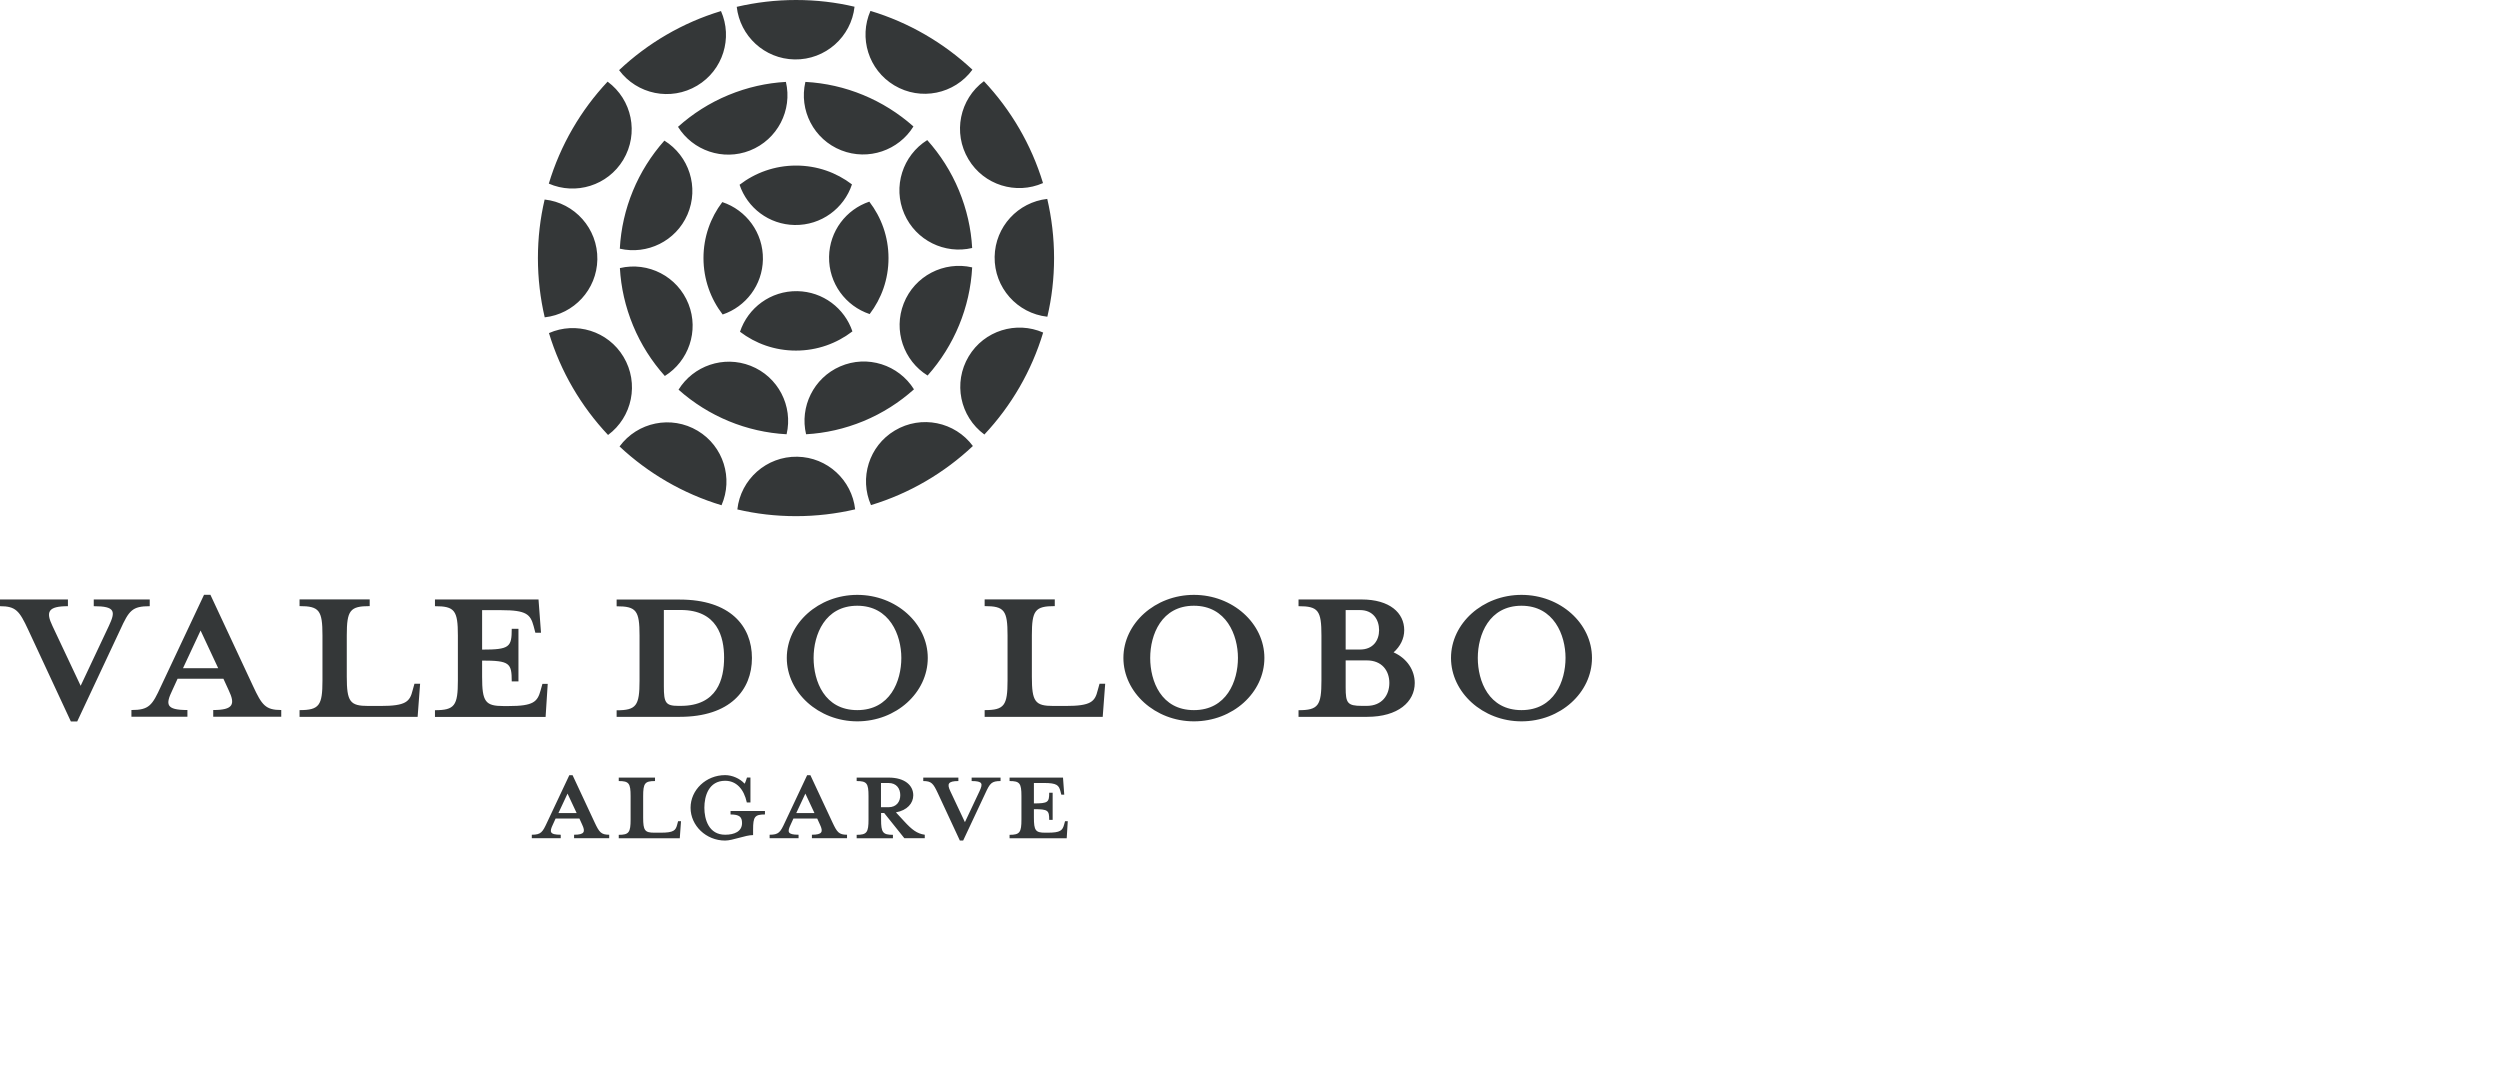
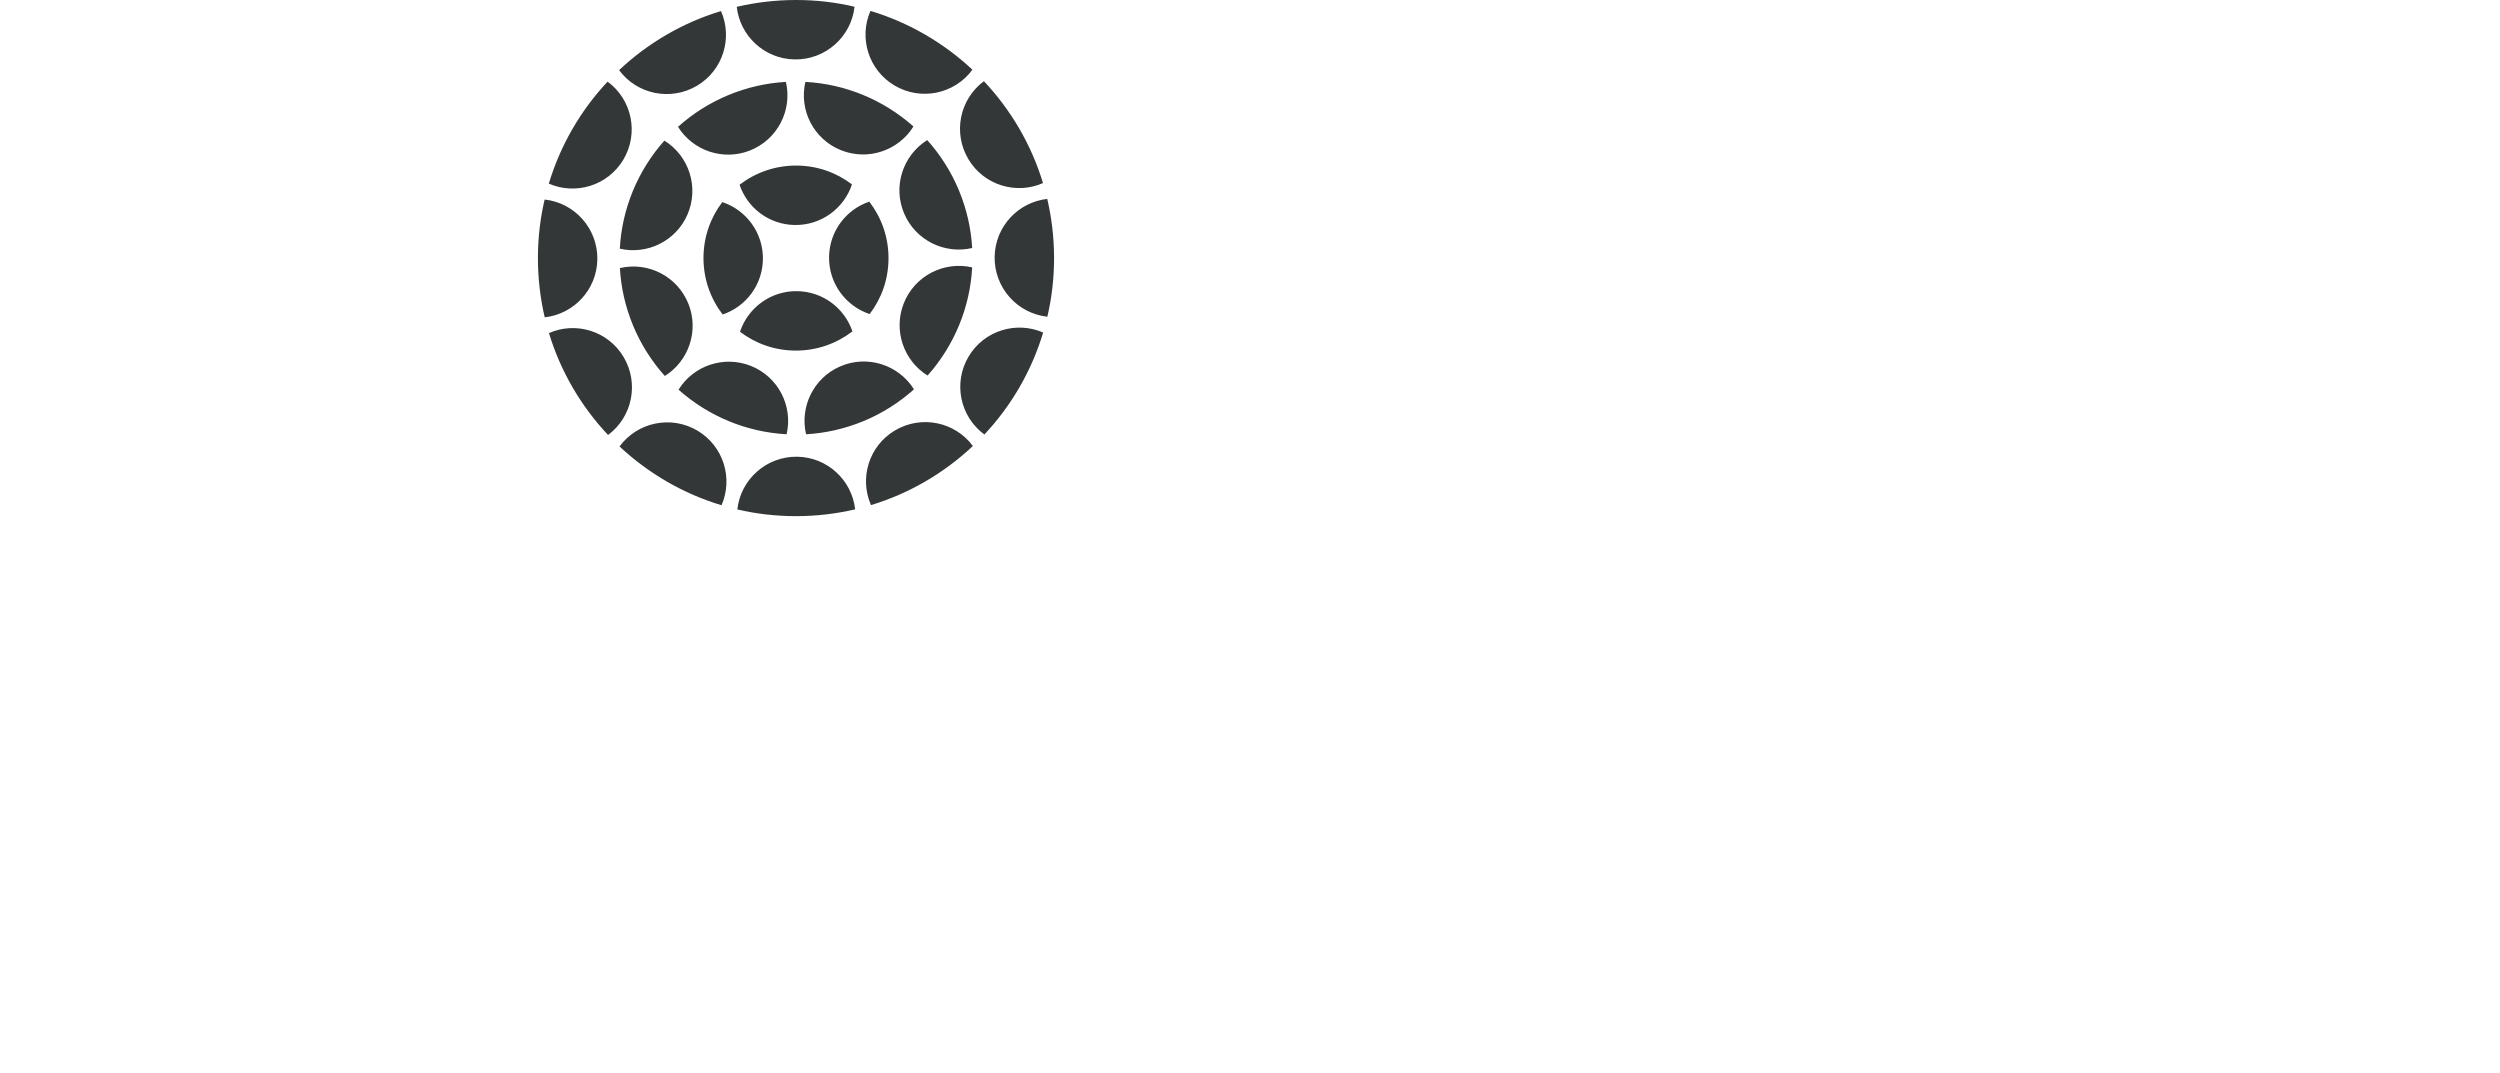
<svg xmlns="http://www.w3.org/2000/svg" width="212" height="91" viewBox="0 0 212 91" fill="none">
-   <path d="M47.123 69.412H49.133L49.365 69.922C49.657 70.537 49.568 70.785 48.682 70.785V71.078H51.66V70.785C50.962 70.785 50.812 70.567 50.422 69.735L48.555 65.737H48.278L46.395 69.735C46.005 70.582 45.87 70.785 45.097 70.785V71.078H47.55V70.785C46.59 70.785 46.59 70.537 46.883 69.922L47.115 69.412H47.123ZM48.9 68.948H47.355L48.127 67.297L48.9 68.948ZM54.54 69.323V67.515C54.54 66.42 54.682 66.233 55.545 66.233V65.94H52.47V66.233C53.333 66.233 53.475 66.42 53.475 67.515V69.495C53.475 70.59 53.333 70.793 52.47 70.793V71.085H57.645L57.75 69.638H57.502L57.428 69.915C57.3 70.425 57.135 70.612 56.025 70.612H55.485C54.682 70.612 54.54 70.425 54.54 69.33M61.485 71.28C62.138 71.28 63.203 70.815 63.862 70.815V70.35C63.862 69.255 64.005 69.067 64.868 69.067V68.775H61.95V69.067C62.693 69.067 62.925 69.27 62.925 69.795C62.925 70.507 62.28 70.785 61.492 70.785C60.105 70.785 59.73 69.487 59.73 68.498C59.73 67.507 60.097 66.21 61.492 66.21C62.438 66.21 63.083 66.907 63.33 68.047H63.638V65.933H63.345C63.285 66.12 63.218 66.338 63.142 66.457C62.752 66.022 62.093 65.73 61.492 65.73C59.873 65.73 58.56 66.983 58.56 68.498C58.56 70.013 59.873 71.28 61.492 71.28M67.29 69.412H69.3L69.532 69.922C69.825 70.537 69.735 70.785 68.85 70.785V71.078H71.828V70.785C71.13 70.785 70.98 70.567 70.59 69.735L68.722 65.737H68.445L66.562 69.735C66.172 70.582 66.037 70.785 65.265 70.785V71.078H67.718V70.785C66.757 70.785 66.757 70.537 67.05 69.922L67.282 69.412H67.29ZM69.067 68.948H67.522L68.295 67.297L69.067 68.948ZM76.343 67.433C76.343 67.972 76.035 68.453 75.338 68.453H74.707V66.397H75.338C76.035 66.397 76.343 66.877 76.343 67.433ZM74.97 68.933L76.688 71.078H78.42V70.785C77.752 70.695 77.31 70.335 76.688 69.66L75.975 68.888C76.935 68.715 77.445 68.115 77.445 67.44C77.445 66.593 76.718 65.94 75.36 65.94H72.645V66.233C73.507 66.233 73.65 66.42 73.65 67.515V69.495C73.65 70.59 73.507 70.793 72.645 70.793V71.085H75.72V70.793C74.858 70.793 74.715 70.59 74.715 69.495V68.94H74.978L74.97 68.933ZM84.847 66.233V65.94H82.395V66.233C83.355 66.233 83.355 66.465 83.062 67.095L81.825 69.72L80.588 67.095C80.295 66.48 80.385 66.233 81.27 66.233V65.94H78.293V66.233C78.99 66.233 79.14 66.435 79.53 67.267L81.397 71.28H81.675L83.558 67.267C83.948 66.42 84.082 66.233 84.855 66.233M90.15 65.94H85.612V66.233C86.475 66.233 86.618 66.42 86.618 67.515V69.495C86.618 70.59 86.475 70.793 85.612 70.793V71.085H90.457L90.547 69.638H90.315L90.24 69.915C90.097 70.425 89.933 70.612 88.838 70.612H88.62C87.817 70.612 87.675 70.425 87.675 69.33V68.618C88.882 68.618 88.972 68.722 88.972 69.525H89.265V67.222H88.972C88.972 68.025 88.882 68.13 87.675 68.13V66.397H88.522C89.618 66.397 89.79 66.585 89.925 67.095L90 67.388H90.248L90.142 65.933L90.15 65.94ZM132.757 55.792C132.757 57.765 131.797 60.218 129.022 60.218C126.247 60.218 125.317 57.765 125.317 55.792C125.317 53.82 126.277 51.367 129.022 51.367C131.767 51.367 132.757 53.85 132.757 55.792ZM135 55.792C135 52.86 132.315 50.445 129.022 50.445C125.73 50.445 123.045 52.867 123.045 55.792C123.045 58.718 125.737 61.17 129.022 61.17C132.307 61.17 135 58.748 135 55.792ZM110.107 60.788H115.935C118.568 60.788 119.97 59.505 119.97 57.922C119.97 56.82 119.31 55.83 118.178 55.32C118.748 54.81 119.078 54.157 119.078 53.438C119.078 51.975 117.855 50.835 115.462 50.835H110.115V51.405C111.788 51.405 112.058 51.765 112.058 53.888V57.712C112.058 59.835 111.788 60.225 110.115 60.225V60.795L110.107 60.788ZM116.947 53.438C116.947 54.307 116.437 55.08 115.335 55.08H114.112V51.735H115.335C116.437 51.735 116.947 52.545 116.947 53.438ZM117.817 57.915C117.817 58.958 117.187 59.858 115.905 59.858H115.485C114.262 59.858 114.112 59.617 114.112 58.305V56.002H115.905C117.187 56.002 117.817 56.873 117.817 57.915ZM104.978 55.792C104.978 57.765 104.018 60.218 101.243 60.218C98.468 60.218 97.537 57.765 97.537 55.792C97.537 53.82 98.498 51.367 101.243 51.367C103.988 51.367 104.978 53.85 104.978 55.792ZM107.22 55.792C107.22 52.86 104.528 50.445 101.243 50.445C97.957 50.445 95.265 52.867 95.265 55.792C95.265 58.718 97.957 61.17 101.243 61.17C104.528 61.17 107.22 58.748 107.22 55.792ZM87.502 57.375V53.88C87.502 51.758 87.772 51.398 89.445 51.398V50.828H83.498V51.398C85.17 51.398 85.44 51.758 85.44 53.88V57.705C85.44 59.828 85.17 60.218 83.498 60.218V60.788H93.51L93.72 57.983H93.24L93.09 58.523C92.85 59.505 92.52 59.865 90.368 59.865H89.325C87.772 59.865 87.502 59.505 87.502 57.383M76.433 55.792C76.433 57.765 75.48 60.218 72.698 60.218C69.915 60.218 68.993 57.765 68.993 55.792C68.993 53.82 69.953 51.367 72.698 51.367C75.442 51.367 76.433 53.85 76.433 55.792ZM78.675 55.792C78.675 52.86 75.983 50.445 72.698 50.445C69.412 50.445 66.72 52.867 66.72 55.792C66.72 58.718 69.412 61.17 72.698 61.17C75.983 61.17 78.675 58.748 78.675 55.792ZM52.29 60.788H57.638C61.913 60.788 63.765 58.515 63.765 55.8C63.765 53.085 61.913 50.843 57.638 50.843H52.29V51.413C53.962 51.413 54.233 51.773 54.233 53.895V57.72C54.233 59.843 53.962 60.233 52.29 60.233V60.803V60.788ZM61.403 55.763C61.403 57.585 60.833 59.858 57.727 59.858H57.517C56.445 59.858 56.295 59.587 56.295 58.215V51.727H57.727C60.833 51.727 61.403 54 61.403 55.763ZM45.667 50.835H36.885V51.405C38.557 51.405 38.828 51.765 38.828 53.888V57.712C38.828 59.835 38.557 60.225 36.885 60.225V60.795H46.267L46.447 57.99H45.998L45.847 58.53C45.578 59.513 45.248 59.873 43.125 59.873H42.705C41.153 59.873 40.883 59.513 40.883 57.39V56.017C43.215 56.017 43.395 56.227 43.395 57.78H43.965V53.325H43.395C43.395 54.877 43.215 55.087 40.883 55.087V51.742H42.525C44.648 51.742 44.977 52.102 45.248 53.085L45.398 53.655H45.877L45.667 50.843V50.835ZM29.407 57.375V53.88C29.407 51.758 29.677 51.398 31.35 51.398V50.828H25.402V51.398C27.075 51.398 27.345 51.758 27.345 53.88V57.705C27.345 59.828 27.075 60.218 25.402 60.218V60.788H35.415L35.625 57.983H35.145L34.995 58.523C34.755 59.505 34.425 59.865 32.273 59.865H31.23C29.677 59.865 29.407 59.505 29.407 57.383M18.503 56.663H15.518L17.01 53.468L18.503 56.663ZM15.06 57.555H18.945L19.395 58.538C19.965 59.73 19.785 60.21 18.082 60.21V60.78H23.85V60.21C22.508 60.21 22.207 59.79 21.457 58.178L17.843 50.438H17.302L13.658 58.178C12.908 59.82 12.645 60.21 11.145 60.21V60.78H15.893V60.21C14.04 60.21 14.04 59.73 14.61 58.538L15.06 57.555ZM12.697 51.405V50.835H7.95V51.405C9.803 51.405 9.803 51.855 9.232 53.078L6.84 58.155L4.447 53.078C3.877 51.885 4.058 51.405 5.76 51.405V50.835H0V51.405C1.343 51.405 1.643 51.795 2.393 53.407L6.008 61.178H6.548L10.193 53.407C10.943 51.765 11.205 51.405 12.705 51.405" fill="#343738" />
  <path d="M51.562 36.885C49.282 34.462 47.542 31.515 46.552 28.245C48.832 27.24 51.562 28.065 52.875 30.262C54.217 32.505 53.617 35.37 51.555 36.892M61.192 42.847C57.922 41.865 54.967 40.133 52.537 37.86C54.06 35.79 56.925 35.19 59.167 36.532C61.357 37.845 62.182 40.568 61.185 42.847M72.517 43.193C70.905 43.568 69.225 43.77 67.5 43.77C65.775 43.77 64.125 43.575 62.527 43.2C62.805 40.65 64.995 38.685 67.612 38.73C70.17 38.775 72.24 40.718 72.517 43.193ZM82.5 37.822C80.077 40.102 77.13 41.843 73.86 42.833C72.855 40.553 73.68 37.822 75.877 36.51C78.12 35.167 80.985 35.767 82.507 37.83M88.462 28.192C87.48 31.462 85.755 34.417 83.475 36.847C81.405 35.325 80.805 32.46 82.147 30.218C83.46 28.027 86.182 27.203 88.462 28.2M88.807 16.867C89.182 18.48 89.385 20.16 89.385 21.885C89.385 23.61 89.19 25.26 88.815 26.858C86.265 26.58 84.3 24.39 84.345 21.773C84.39 19.215 86.332 17.145 88.807 16.867ZM83.437 6.885C85.717 9.307 87.457 12.255 88.447 15.525C86.167 16.53 83.437 15.705 82.125 13.508C80.782 11.265 81.382 8.4 83.445 6.878M73.807 0.922C77.077 1.905 80.032 3.638 82.462 5.91C80.94 7.98 78.075 8.58 75.832 7.237C73.642 5.925 72.817 3.203 73.815 0.922M62.482 0.578C64.095 0.203 65.775 0 67.5 0C69.225 0 70.875 0.195 72.465 0.57C72.187 3.12 69.997 5.085 67.38 5.04C64.822 4.995 62.752 3.053 62.475 0.578M52.5 5.947C54.922 3.667 57.87 1.927 61.14 0.938C62.145 3.217 61.32 5.947 59.122 7.26C56.88 8.602 54.015 8.002 52.492 5.94M46.537 15.578C47.52 12.307 49.245 9.352 51.525 6.923C53.595 8.445 54.195 11.31 52.852 13.553C51.54 15.742 48.817 16.567 46.537 15.57M45.615 21.885C45.615 20.175 45.81 18.51 46.185 16.92C48.735 17.198 50.7 19.387 50.655 22.005C50.61 24.562 48.667 26.633 46.192 26.91C45.817 25.297 45.615 23.617 45.615 21.892M66.705 36.825C63.315 36.645 60.075 35.303 57.54 33.045C58.792 31.02 61.357 30.12 63.652 31.02C66 31.942 67.26 34.44 66.705 36.818M77.505 33.015C76.275 34.117 74.842 35.04 73.23 35.708C71.632 36.367 69.99 36.735 68.355 36.825C67.807 34.508 68.985 32.055 71.242 31.073C73.552 30.067 76.207 30.938 77.505 33.015ZM82.44 22.68C82.26 26.07 80.917 29.31 78.66 31.845C76.635 30.593 75.735 28.027 76.635 25.733C77.557 23.385 80.055 22.125 82.432 22.672M78.63 11.88C79.732 13.11 80.655 14.543 81.322 16.155C81.982 17.753 82.35 19.395 82.44 21.03C80.122 21.578 77.67 20.4 76.687 18.142C75.682 15.832 76.552 13.178 78.63 11.88ZM68.295 6.945C71.685 7.125 74.925 8.467 77.46 10.725C76.207 12.75 73.642 13.65 71.347 12.75C69 11.828 67.74 9.338 68.295 6.952M57.495 10.755C58.725 9.652 60.157 8.73 61.77 8.062C63.367 7.402 65.01 7.035 66.645 6.945C67.207 9.338 65.94 11.835 63.592 12.765C61.305 13.665 58.747 12.765 57.495 10.755ZM52.56 21.09C52.74 17.7 54.082 14.46 56.34 11.925C58.425 13.215 59.302 15.877 58.297 18.195C57.315 20.453 54.877 21.622 52.567 21.09M53.685 27.608C53.025 26.01 52.657 24.367 52.567 22.733C54.96 22.17 57.457 23.43 58.387 25.785C59.287 28.073 58.387 30.63 56.377 31.883C55.275 30.652 54.352 29.22 53.685 27.608ZM72.285 28.102C70.957 29.122 69.3 29.73 67.5 29.73C65.7 29.73 64.072 29.137 62.752 28.133C63.427 26.1 65.355 24.652 67.612 24.69C69.795 24.727 71.625 26.145 72.285 28.102ZM73.717 17.1C74.737 18.427 75.345 20.085 75.345 21.885C75.345 23.685 74.752 25.312 73.747 26.633C71.715 25.957 70.267 24.03 70.305 21.773C70.342 19.59 71.76 17.76 73.717 17.1ZM62.715 15.668C64.042 14.648 65.7 14.04 67.5 14.04C69.3 14.04 70.927 14.633 72.247 15.637C71.572 17.67 69.645 19.117 67.387 19.08C65.205 19.043 63.375 17.625 62.715 15.668ZM59.655 21.885C59.655 20.1 60.247 18.457 61.252 17.137C63.285 17.812 64.732 19.74 64.695 21.997C64.657 24.18 63.24 26.01 61.282 26.67C60.262 25.343 59.655 23.685 59.655 21.885Z" fill="#343738" />
</svg>